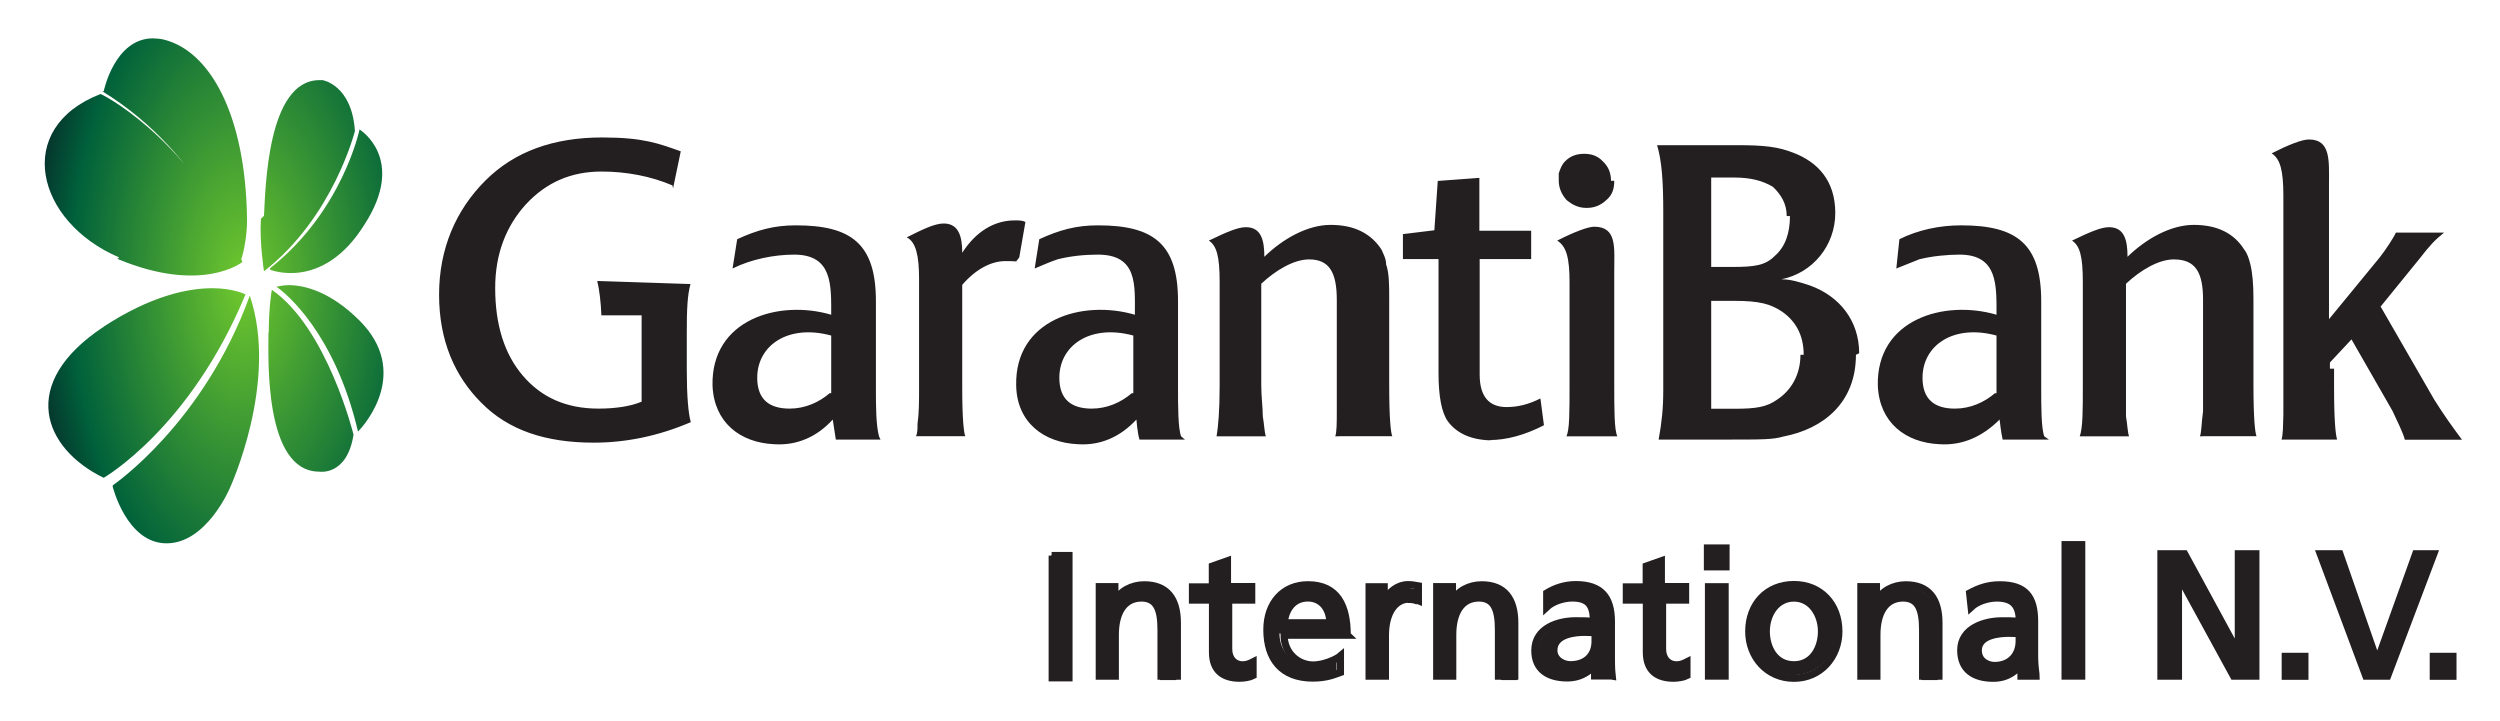
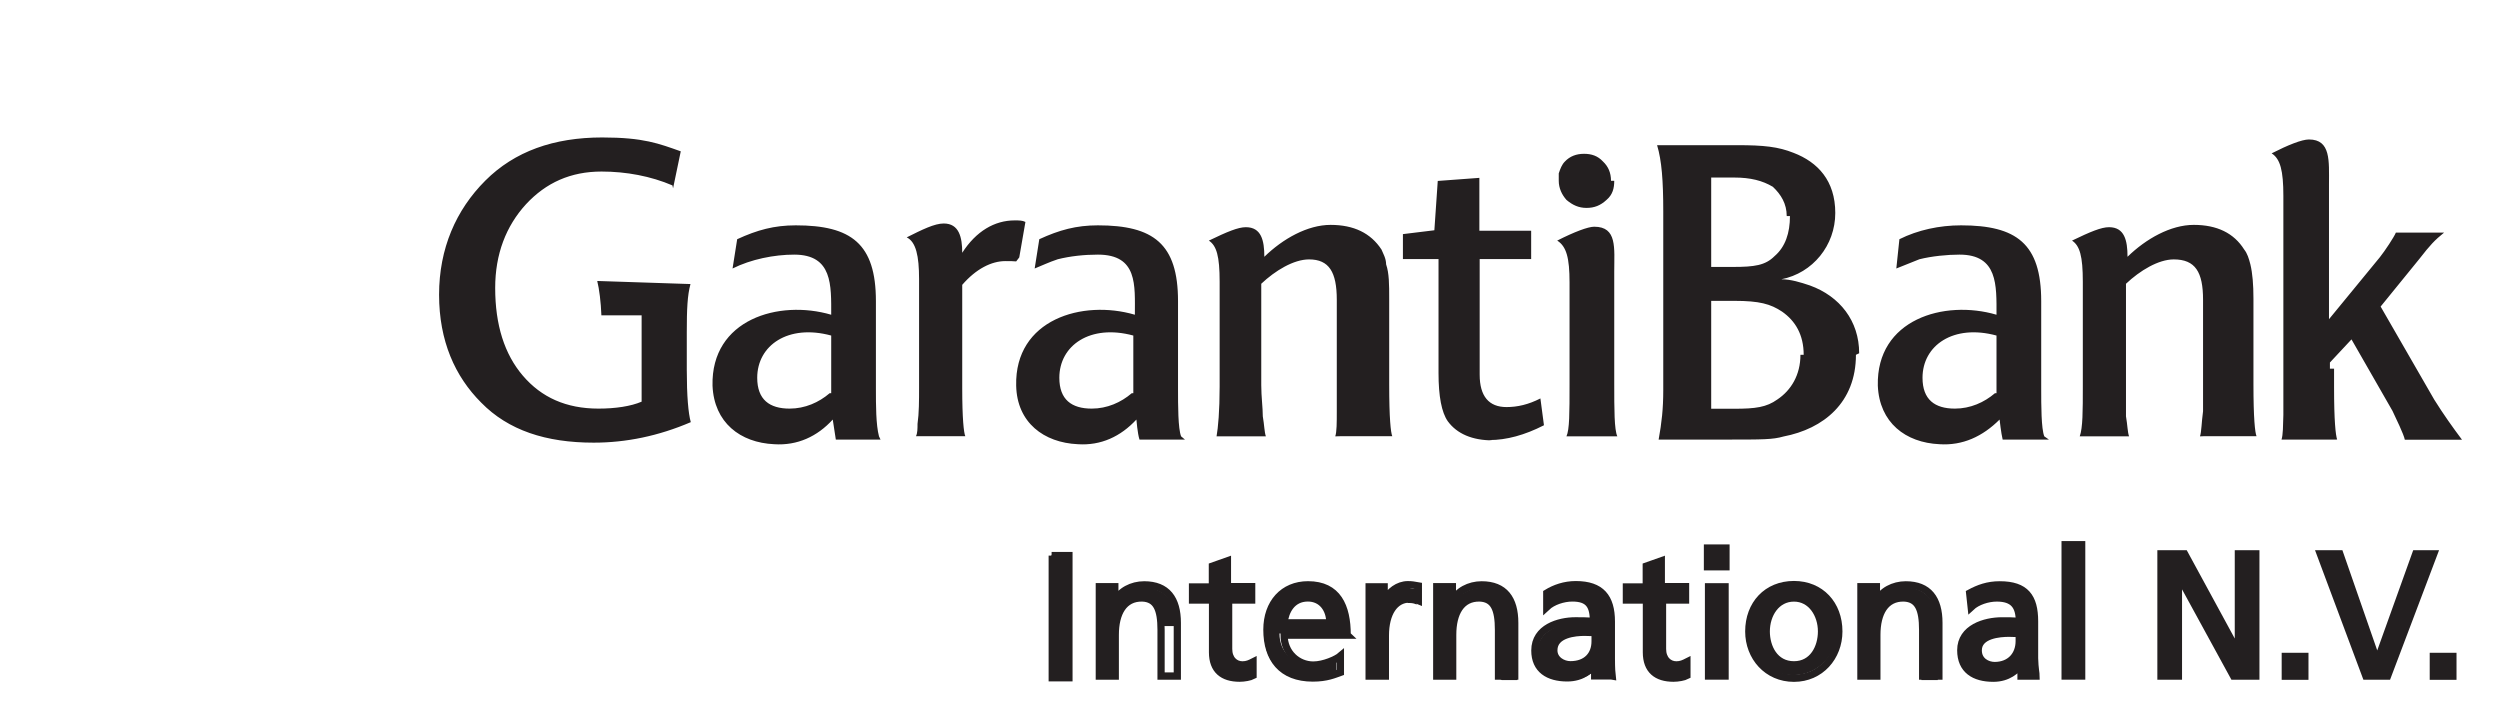
<svg xmlns="http://www.w3.org/2000/svg" xmlns:xlink="http://www.w3.org/1999/xlink" width="650.79" height="187.73" version="1">
  <defs>
    <clipPath id="d">
      <path d="M217.57 675.12H378v80.92H217.58v-80.92z" />
    </clipPath>
    <radialGradient id="a" cx="0" cy="0" r="1" fx="0" fy="0" gradientUnits="userSpaceOnUse" gradientTransform="matrix(15.468,-0.13,2.38342e-2,-29.423,231.742,719.41)" spreadMethod="pad">
      <stop offset="0" stop-color="#70c82d" />
      <stop offset=".72" stop-color="#00613b" />
      <stop offset="1" stop-color="#0a1322" />
    </radialGradient>
    <clipPath id="b">
      <path d="M217.57 675.12H378v80.92H217.58v-80.92z" />
    </clipPath>
    <radialGradient id="c" cx="0" cy="0" r="1" fx="0" fy="0" xlink:href="#a" gradientUnits="userSpaceOnUse" gradientTransform="matrix(15.468,-0.13,2.38342e-2,-29.423,231.742,719.41)" spreadMethod="pad" />
  </defs>
  <path fill="#231f20" d="M273.72 144.43h4.5v31.8h-4.5v-31.8z" />
  <path fill="none" stroke="#231f20" stroke-width=".48" d="M290.96-284.82h1.15v8.04H291v-8.04z" transform="translate(-38.889,-183.38) matrix(3.21,0,0,3.21,-1470.01,-395.269) matrix(1.221,0,0,1.232,200.082,576.219)" />
  <g clip-path="url(#b)" transform="translate(-38.889,-183.38) matrix(3.21,0,0,3.21,-1470.01,-395.269) matrix(1.25,0,0,-1.25,200.082,1102.4)">
-     <path fill="#231f20" d="M291.24 693.8v3c0 1.34-.3 2.03-1.2 2.05-1.22.04-1.76-.97-1.76-2.38v-2.68h-1.05v5.7h1.02v-.9h.02c.32.6 1.08 1 1.88 1 1.5 0 2.15-1 2.15-2.5v-3.5h-1.06z" />
+     <path fill="#231f20" d="M291.24 693.8v3c0 1.34-.3 2.03-1.2 2.05-1.22.04-1.76-.97-1.76-2.38v-2.68h-1.05v5.7h1.02v-.9h.02c.32.6 1.08 1 1.88 1 1.5 0 2.15-1 2.15-2.5h-1.06z" />
    <path fill="none" stroke="#231f20" stroke-width=".48" d="M0 0v-3.04C0-4.4-.3-5.1-1.24-5.14c-1.24-.03-1.8 1-1.8 2.42V0H-4.1v-5.88h1.03v.94h.03C-2.72-5.6-1.94-6-1.12-6c1.52 0 2.2.93 2.2 2.5V0H0z" transform="matrix(0.977,0,0,-0.986,0,420.945) translate(298.167,-276.778)" />
    <path fill="#231f20" d="M296.34 693.65c-1.1 0-1.77.52-1.77 1.68v3.4h-1.3v.85h1.3v1.34l1.06.34v-1.68h1.52v-.86h-1.52v-3.17c0-.67.4-1.04.9-1.04.32 0 .55.2.7.3v-.9c-.23-.1-.55-.1-.9-.1" />
    <path fill="none" stroke="#231f20" stroke-width=".48" d="M0 0c-1.12 0-1.8-.53-1.8-1.7v-3.44h-1.33V-6h1.32v-1.37l1-.35v1.7H.8v.88H-.73v3.22c0 .68.42 1.05.92 1.05.3 0 .5-.1.7-.2v.9C.7-.07.3 0 0 0z" transform="matrix(0.977,0,0,-0.986,0,420.945) translate(303.385,-276.641)" />
    <path fill="#231f20" d="M302.2 697.24h-2.98c.08.75.5 1.6 1.54 1.6.9 0 1.43-.72 1.43-1.6m1.1-.8c0 1.87-.6 3.27-2.6 3.27-1.6 0-2.7-1.2-2.7-2.9 0-1.9.9-3.1 2.9-3.1.9 0 1.4.3 1.8.4v1.1c-.3-.2-1.1-.6-1.8-.6-1 0-1.9.8-1.9 2h4.1z" />
    <path fill="none" stroke="#231f20" stroke-width=".48" d="M0 0h-3.04c.08-.76.52-1.64 1.58-1.64C-.53-1.64 0-.9 0 0zm1.15.8c0-1.88-.63-3.3-2.6-3.3-1.65 0-2.73 1.2-2.73 2.95 0 1.9.96 3.18 3.05 3.18C-.2 3.63.3 3.4.7 3.26V2.18c-.26.22-1.1.6-1.8.6-1.03 0-1.94-.8-1.94-1.97h4.2z" transform="matrix(0.977,0,0,-0.986,0,420.945) translate(309.376,-280.281)" />
    <path fill="#231f20" d="M307.36 698.78c-.95 0-1.57-.9-1.57-2.36v-2.63h-1.1v5.7h1v-.9c.3.6.9 1 1.5 1 .3 0 .4-.1.7-.1v-1c-.2.1-.4.1-.6.1" />
    <path fill="none" stroke="#231f20" stroke-width=".48" d="M0 0c-.97 0-1.6.92-1.6 2.4v2.67h-1.08V-.8h1v.9h.03c.3-.6.9-1.04 1.54-1.04.3 0 .4.03.7.08V.1C.4.02.2 0 0 0z" transform="matrix(0.977,0,0,-0.986,0,420.945) translate(314.663,-281.848)" />
    <path fill="#231f20" d="M313.13 693.8v3c0 1.34-.3 2.03-1.22 2.05-1.2.04-1.7-.97-1.7-2.38v-2.68h-1v5.7h1.1v-.9c.3.6 1.1 1 1.9 1 1.5 0 2.2-1 2.2-2.5v-3.5h-1z" />
    <path fill="none" stroke="#231f20" stroke-width=".48" d="M0 0v-3.04C0-4.4-.3-5.1-1.24-5.14c-1.24-.03-1.8 1-1.8 2.42V0H-4.1v-5.88h1.04v.94h.02C-2.72-5.6-1.94-6-1.12-6c1.52 0 2.2.93 2.2 2.5V0H0z" transform="matrix(0.977,0,0,-0.986,0,420.945) translate(320.573,-276.778)" />
    <path fill="#231f20" d="M319.4 696.04c0-.87-.56-1.53-1.6-1.53-.5 0-1.07.4-1.07 1 0 1 1.42 1.1 2 1.1h.67v-.5zm1.1-2.25c-.02.1-.05.4-.05 1.1v2.4c0 1.6-.66 2.4-2.3 2.4-.73 0-1.36-.3-1.9-.6l.06-.9c.5.3 1.1.6 1.7.6 1.1 0 1.4-.5 1.4-1.5h-1.1c-1.1 0-2.6-.5-2.6-1.9 0-1.3.9-1.8 2.1-1.8 1 0 1.6.5 1.8.9v-.8h1z" />
    <path fill="none" stroke="#231f20" stroke-width=".48" d="M0 0c0 .88-.56 1.54-1.64 1.54-.5 0-1.1-.33-1.1-.95C-2.74-.5-1.28-.6-.7-.6l.7.02V0zm1.13 2.28c-.02-.17-.05-.48-.05-1.15V-1.3c0-1.6-.68-2.43-2.36-2.43-.75 0-1.4.23-1.93.55v.92c.4-.37 1.1-.6 1.7-.6 1.1 0 1.4.52 1.4 1.54-.5-.03-.8-.03-1.2-.03C-2.4-1.35-4-.9-4 .6c0 1.26.9 1.8 2.15 1.8 1 0 1.57-.53 1.82-.9v.77h1.1z" transform="matrix(0.977,0,0,-0.986,0,420.945) translate(326.989,-279.06)" />
    <path fill="#231f20" d="M324.48 693.65c-1.1 0-1.76.52-1.76 1.68v3.4h-1.3v.85h1.3v1.34l1.05.34v-1.68h1.52v-.86h-1.6v-3.17c0-.67.4-1.04.9-1.04.3 0 .5.2.7.3v-.9c-.2-.1-.6-.1-.9-.1" />
    <path fill="none" stroke="#231f20" stroke-width=".48" d="M0 0c-1.12 0-1.8-.53-1.8-1.7v-3.44h-1.33V-6h1.32v-1.37l1-.35v1.7H.8v.88H-.73v3.22c0 .68.42 1.05.92 1.05.3 0 .5-.1.7-.2v.9C.7-.07.3 0 0 0z" transform="matrix(0.977,0,0,-0.986,0,420.945) translate(332.196,-276.641)" />
    <path fill="#231f20" stroke="#231f20" stroke-width=".48" d="M334.45-285.2h1.23v1.23h-1.23v-1.22zm.07 2.55h1.1v5.87h-1.1v-5.87z" transform="matrix(0.977,0,0,-0.986,0,420.945)" />
    <path fill="#231f20" d="M334.08 696.68c0-1.03-.55-2.17-1.8-2.17-1.24 0-1.8 1.2-1.8 2.2 0 1.1.67 2.2 1.8 2.2 1.14 0 1.8-1 1.8-2.1m1.13 0c0 1.8-1.1 3.1-2.9 3.1s-2.9-1.2-2.9-3c0-1.6 1.2-3 2.9-3s2.9 1.4 2.9 3.1" />
    <path fill="none" stroke="#231f20" stroke-width=".48" d="M0 0c0 1.05-.56 2.2-1.83 2.2-1.28 0-1.84-1.15-1.84-2.2 0-1.12.67-2.2 1.84-2.2C-.68-2.2 0-1.12 0 0zm1.15 0c0-1.78-1.2-3.08-2.98-3.08-1.8 0-3 1.3-3 3.08 0 1.68 1.22 3.08 3 3.08 1.76 0 2.98-1.4 2.98-3.08z" transform="matrix(0.977,0,0,-0.986,0,420.945) translate(342.024,-279.716)" />
    <path fill="#231f20" d="M340.64 693.8v3c0 1.34-.3 2.03-1.2 2.05-1.22.04-1.76-.97-1.76-2.38v-2.68h-1.06v5.7h1.03v-.9h.02c.3.6 1.08 1 1.88 1 1.48 0 2.15-1 2.15-2.5v-3.5h-1.06z" />
    <path fill="none" stroke="#231f20" stroke-width=".48" d="M0 0v-3.04C0-4.4-.3-5.1-1.24-5.14c-1.24-.03-1.8 1-1.8 2.42V0H-4.1v-5.88h1.03v.94h.03C-2.72-5.6-1.94-6-1.12-6c1.52 0 2.2.93 2.2 2.5V0H0z" transform="matrix(0.977,0,0,-0.986,0,420.945) translate(348.739,-276.778)" />
    <path fill="#231f20" d="M347.02 693.8v.74H347c-.25-.36-.8-.9-1.78-.9-1.24 0-2.1.55-2.1 1.82 0 1.45 1.57 1.9 2.66 1.9.42 0 .7 0 1.13-.02 0 1-.3 1.5-1.4 1.5-.6 0-1.2-.22-1.6-.58v.9c.6.33 1.2.55 1.9.55 1.7 0 2.3-.8 2.3-2.3V695c0-.67 0-.97.1-1.14h-1zm-.1 2.75l-.7.02c-.56 0-1.98-.1-1.98-1.1 0-.63.6-.96 1.07-.96 1.1 0 1.6.7 1.6 1.6v.5z" />
    <path fill="none" stroke="#231f20" stroke-width=".48" d="M0 0v-.76h-.02c-.26.36-.83.9-1.82.9C-3.1.14-4-.4-4-1.7c0-1.47 1.62-1.93 2.73-1.93.43 0 .73 0 1.16.03 0-1.02-.4-1.54-1.5-1.54-.6 0-1.3.23-1.7.6l-.1-.92c.6-.32 1.2-.54 2-.54C.3-6 .9-5.2.9-3.6v2.43c.02.7.1 1 .1 1.17H0zm-.1-2.8l-.7-.02c-.6 0-2.04.1-2.04 1.13 0 .7.6 1 1.1 1C-.7-.7-.12-1.4-.12-2.3v-.52z" transform="matrix(0.977,0,0,-0.986,0,420.945) translate(355.271,-276.778)" />
    <path fill="#231f20" stroke="#231f20" stroke-width=".48" d="M358.2-285.42h1.1v8.64h-1.1v-8.64z" transform="matrix(0.977,0,0,-0.986,0,420.945)" />
    <path fill="#231f20" d="M360.8 693.8l-3.55 6.5h-.02v-6.5h-1.13v7.9h1.53l3.47-6.37h.02v6.38h1.13v-7.9h-1.44z" />
    <path fill="none" stroke="#231f20" stroke-width=".48" d="M0 0l-3.64-6.6h-.02V0h-1.16v-8.04h1.57L.3-1.57h.02v-6.47h1.16V0H0z" transform="matrix(0.977,0,0,-0.986,0,420.945) translate(369.384,-276.778)" />
    <path fill="#231f20" stroke="#231f20" stroke-width=".48" d="M374.12-278.07h-1.3v1.3h1.3v-1.3z" transform="matrix(0.977,0,0,-0.986,0,420.945)" />
    <path fill="#231f20" d="M370.8 693.8h-1.4l-2.97 7.9h1.26l2.4-6.9 2.5 6.9h1.1l-3-7.9z" />
    <path fill="none" stroke="#231f20" stroke-width=".48" d="M0 0h-1.44l-3.03-8.04h1.3L-.7-1h.02l2.55-7.04h1.2L0 0z" transform="matrix(0.977,0,0,-0.986,0,420.945) translate(379.612,-276.778)" />
    <path fill="#231f20" stroke="#231f20" stroke-width=".48" d="M382.65-278.07h1.3v1.3h-1.3v-1.3z" transform="matrix(0.977,0,0,-0.986,0,420.945)" />
  </g>
-   <path fill="url(#c)" d="M222.6 731.8c6.9-4.23 8.94-11.2 8.94-11.2.52 1.42.47 2.94.47 2.94-.1 6.73-2.4 10.86-5.4 11.6-.2.05-.5.08-.7.08-2.5 0-3.2-3.44-3.2-3.44m10.2-8.27c-.1-1.5.2-3.4.2-3.4 4.5 3.5 5.9 9.1 5.9 9.1-.2 3-2.1 3.3-2.1 3.3h-.2c-3.4 0-3.5-7.1-3.6-8.8m-9.5-2.8c5.5-2.3 8.1-.2 8.1-.2-2.8 7.3-8.5 10.6-9.2 10.9-5.7-2.2-4.2-8.3 1.2-10.6m9.8-.8s3.4-1.4 6.1 2.9c2.8 4.3-.3 6.2-.3 6.2s-1.1-5.3-5.8-9m.4-1.2c.6-.4 3.8-3 5.3-9.4.5.5 3.4 3.9.1 7.2-1.9 1.9-3.6 2.3-4.6 2.3-.4 0-.7-.1-.8-.1m-11.2-2.6c-5.6-3.7-3.9-7.9 0-9.8 0 0 5.6 3.2 9.2 11.9 0 0-.77.4-2.15.4-1.6 0-4-.5-7.06-2.5m10.7-.4c0-1.6-.3-9 3.3-9 0 0 1.8-.3 2.22 2.4 0 0-1.7 6.9-5.3 9.4 0 0-.2-1.1-.2-2.75m-10.13-10s.9-3.7 3.5-3.7 4.1 3.57 4.1 3.57 3.2 6.9 1.3 12.5c-3-8.3-8.88-12.3-8.88-12.3" transform="translate(-38.889,-183.38) matrix(3.21,0,0,3.21,-1470.01,-395.269) matrix(1.25,0,0,-1.25,200.082,1102.4)" />
  <g clip-path="url(#d)" transform="translate(-38.889,-183.38) matrix(3.21,0,0,3.21,-1470.01,-395.269) matrix(1.25,0,0,-1.25,200.082,1102.4)">
    <path fill="#231f20" d="M320.5 725.98c0 .52-.18.93-.52 1.25-.34.37-.75.5-1.23.5-.5 0-.92-.16-1.24-.5-.2-.2-.3-.47-.4-.77v-.48c0-.48.2-.9.5-1.24.4-.34.8-.52 1.3-.52s.9.15 1.3.52c.4.34.5.76.5 1.24m.2-16.58c-.2.43-.2 1.76-.2 3.42v7.28c0 1.52.2 2.9-1.3 2.9-.4 0-1.3-.34-2.4-.9.6-.38.8-1.12.8-2.72v-6.58c0-1.9 0-2.95-.2-3.4h3.4zm-8.1-.26c-1.3 0-2.3.42-2.9 1.24-.4.57-.6 1.62-.6 3.12v7.4H307v1.62l2.04.25.22 3.2 2.7.2v-3.43h3.36v-1.84h-3.34v-7.5c0-1.4.6-2.1 1.74-2.1.7 0 1.42.16 2.2.56l.23-1.74c-1.25-.64-2.43-.96-3.54-.96m-42.8 3.04c-.7-.6-1.6-1-2.6-1-1.3 0-2.1.58-2.1 2 0 2.1 2 3.5 4.8 2.74v-3.74zm3.2-2.8c-.2.76-.2 2.03-.2 3.07v5.7c0 3.73-1.6 4.92-5.2 4.92-1.4 0-2.5-.3-3.8-.9l-.3-1.9c1.2.6 2.7.9 4 .9 2.5 0 2.4-2 2.4-3.9-3.4 1-7.8-.3-7.7-4.6.1-2.4 1.8-3.7 4-3.8 1.5-.1 2.8.5 3.8 1.6l.2-1.3h2.9zm29.6 0c.1.28.1.9.1 1.63v7.23c0 1.8-.5 2.62-1.8 2.62-1 0-2.2-.73-3.1-1.58v-6.58c0-.75.1-1.45.1-2.02.1-.57.1-1.02.2-1.3h-3.2c.1.56.2 1.65.2 3.23v6.8c0 1.67-.2 2.34-.7 2.67 1.2.58 1.9.87 2.4.87 1 0 1.2-.85 1.2-1.92 1.2 1.17 2.8 2.07 4.3 2.07s2.6-.53 3.3-1.6c.1-.25.3-.57.3-.96.2-.58.2-1.32.2-2.23v-5.56c0-2.2.1-3.12.2-3.36H303zm-20.7 11.35c-.2.02-.4.02-.7.02-.9 0-1.9-.5-2.8-1.54v-6.7c0-1.97.1-2.9.2-3.12h-3.2c.1.2.1.5.1.8.1.7.1 1.5.1 2.4v7c0 1.5-.2 2.4-.8 2.7 1 .5 1.8.9 2.4.9 1 0 1.2-.9 1.2-1.9.9 1.4 2.1 2.1 3.4 2.1.3 0 .5 0 .7-.1l-.4-2.3zm10.7-11.35c-.2.5-.2 2.03-.2 3.07v5.7c0 3.73-1.6 4.92-5.2 4.92-1.4 0-2.5-.3-3.8-.9l-.3-1.9c.5.2.9.4 1.5.6.8.2 1.7.3 2.6.3 2.6 0 2.4-2 2.4-3.9-3.4 1-7.8-.3-7.7-4.6.05-2.4 1.8-3.7 4-3.8 1.5-.1 2.78.5 3.8 1.6 0 0 .07-.9.2-1.3h2.95zm-3.2 2.8c-.7-.6-1.6-1-2.6-1-1.3 0-2.1.58-2.1 2 0 2.1 2 3.5 4.8 2.74v-3.74zm69.3-2.8c.1.28.1.9.2 1.63v7.23c0 1.8-.5 2.62-1.9 2.62-1 0-2.2-.73-3.1-1.58v-8.6c.1-.57.1-1.02.2-1.3h-3.2c.2.56.2 1.65.2 3.23v6.8c0 1.67-.2 2.34-.7 2.67 1.2.58 1.9.87 2.4.87 1 0 1.2-.85 1.2-1.92 1.2 1.17 2.8 2.07 4.3 2.07s2.6-.53 3.27-1.6c.2-.25.3-.57.4-.96.14-.58.2-1.32.2-2.23v-5.56c0-2.2.1-3.12.2-3.36H359zm-10.1 0c-.2.5-.2 2.03-.2 3.07v5.7c0 3.73-1.6 4.92-5.2 4.92-1.4 0-2.8-.3-4-.9l-.2-1.9 1.5.6c.8.2 1.8.3 2.6.3 2.5 0 2.4-2 2.4-3.9-3.4 1-7.8-.3-7.7-4.6.1-2.4 1.8-3.7 4-3.8 1.5-.1 2.8.5 3.9 1.6 0 0 .1-.9.2-1.3h3zm-3.2 2.8c-.7-.6-1.6-1-2.6-1-1.3 0-2.1.58-2.1 2 0 2.1 2 3.5 4.8 2.74v-3.74zm-85.8 13.48c-1.4.6-3 .9-4.6.9-2 0-3.6-.72-4.9-2.12-1.3-1.42-2-3.24-2-5.43 0-2.4.6-4.3 1.8-5.7 1.2-1.4 2.8-2.13 4.9-2.13 1.1 0 2.1.15 2.8.45v5.6H255c-.03.84-.14 1.72-.27 2.23l6.05-.2c-.2-.73-.24-1.62-.24-3.14v-2.42c0-1.7.1-2.84.26-3.4-2.1-.9-4.2-1.33-6.3-1.33-3.1 0-5.54.8-7.3 2.6-1.7 1.7-2.73 4-2.73 7s1.1 5.5 3 7.4c1.9 1.9 4.44 2.8 7.58 2.8 2.7 0 3.68-.4 5.1-.9l-.5-2.4m107.76-11.7v-1.2c0-2.2.1-3.1.2-3.4H364c.1.3.1.9.12 1.6V725c0 1.65-.2 2.4-.76 2.76 1.06.54 1.96.9 2.42.9 1.43 0 1.3-1.4 1.3-2.9V717l3.3 4.02c.32.4.93 1.32 1.04 1.6h3.13c-.62-.5-.9-.8-1.6-1.7l-2.52-3.1 3.48-6.04c.6-.96 1.2-1.8 1.8-2.6H372c-.06.34-.6 1.44-.8 1.87l-2.66 4.64-1.4-1.5v-.4zm-35.3 9.9c0-1.1-.3-2-1-2.6-.6-.6-1.3-.7-2.7-.7H327v5.8h1.5c1.05 0 1.83-.2 2.5-.6.53-.5.9-1.1.9-1.9m4.7-8.9c0 2.1-1.26 3.7-3.2 4.4-.6.2-1.23.4-1.85.4 2.04.4 3.5 2.2 3.5 4.3 0 2.1-1.14 3.3-2.7 3.9-1 .4-1.93.5-3.66.5h-5.2c.3-1 .4-2.3.4-4.3v-11.6c0-1.2-.1-2.1-.3-3.2h4.3c2.5 0 3.1 0 3.8.2 2.6.5 4.7 2.2 4.7 5.3m-3.6 0c0-1.3-.6-2.3-1.5-2.9-.7-.5-1.4-.6-2.8-.6H327v7h1.5c1.63 0 2.35-.2 3.1-.7.86-.6 1.4-1.5 1.4-2.8" />
  </g>
</svg>